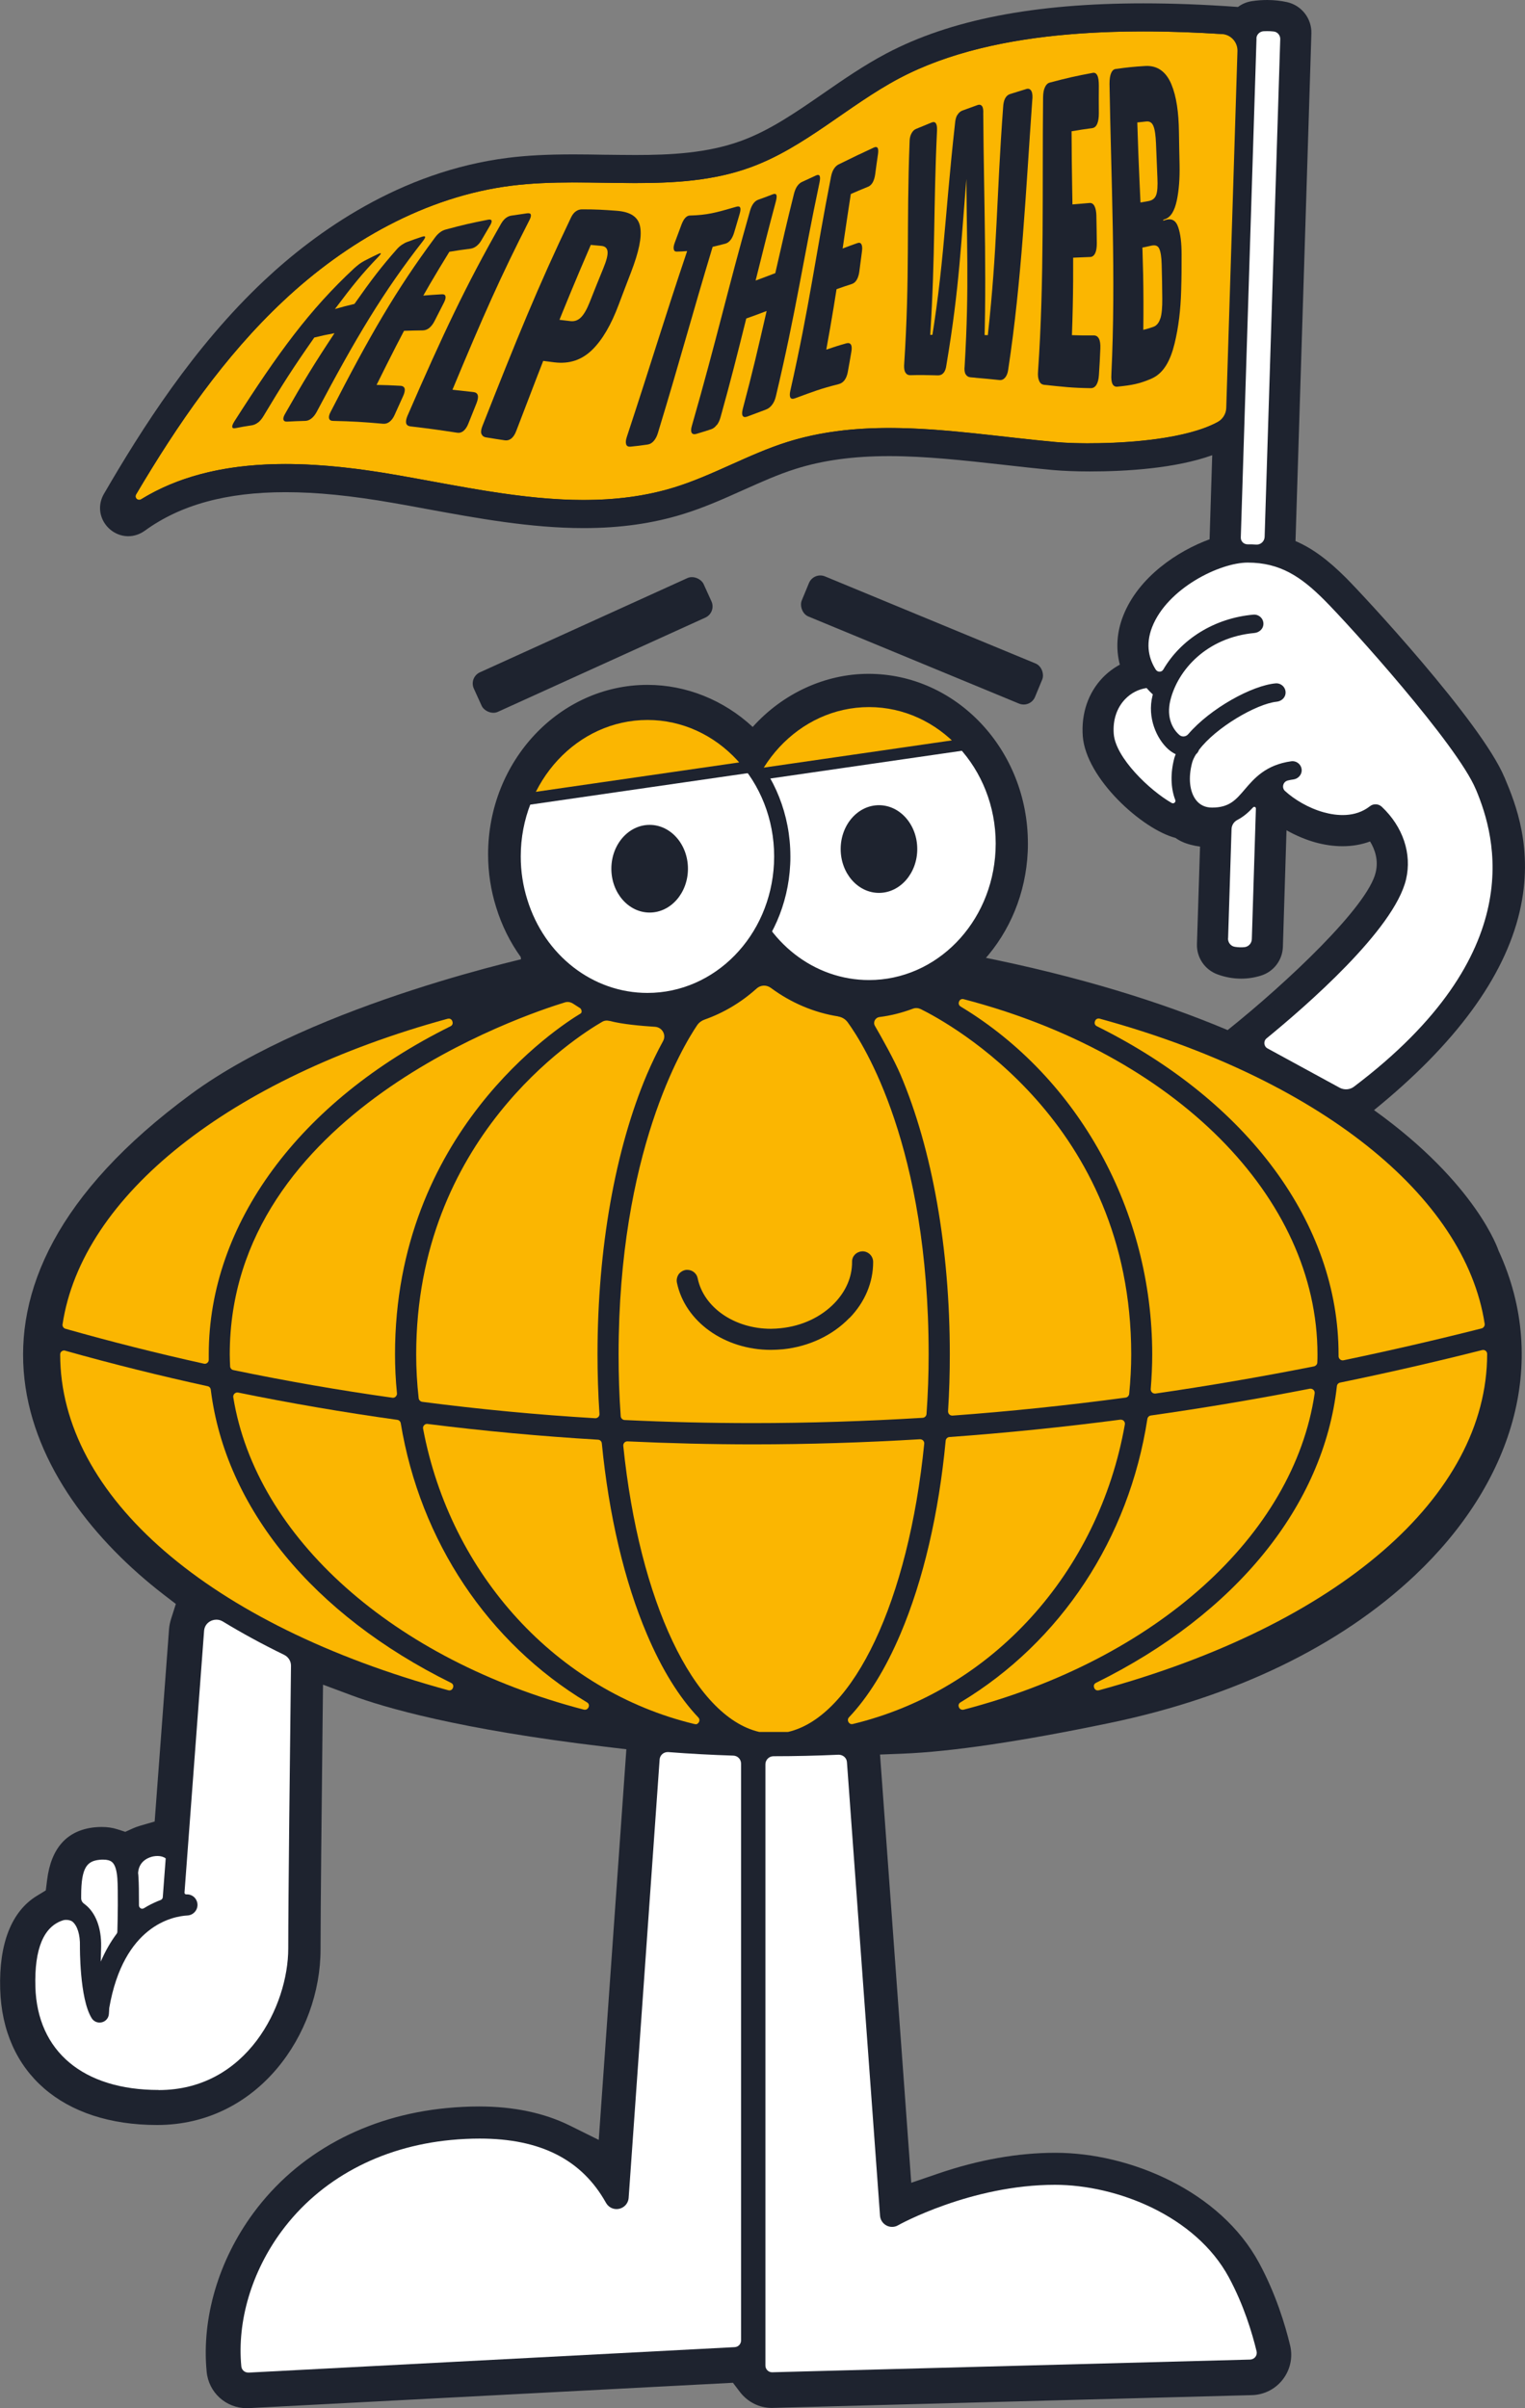
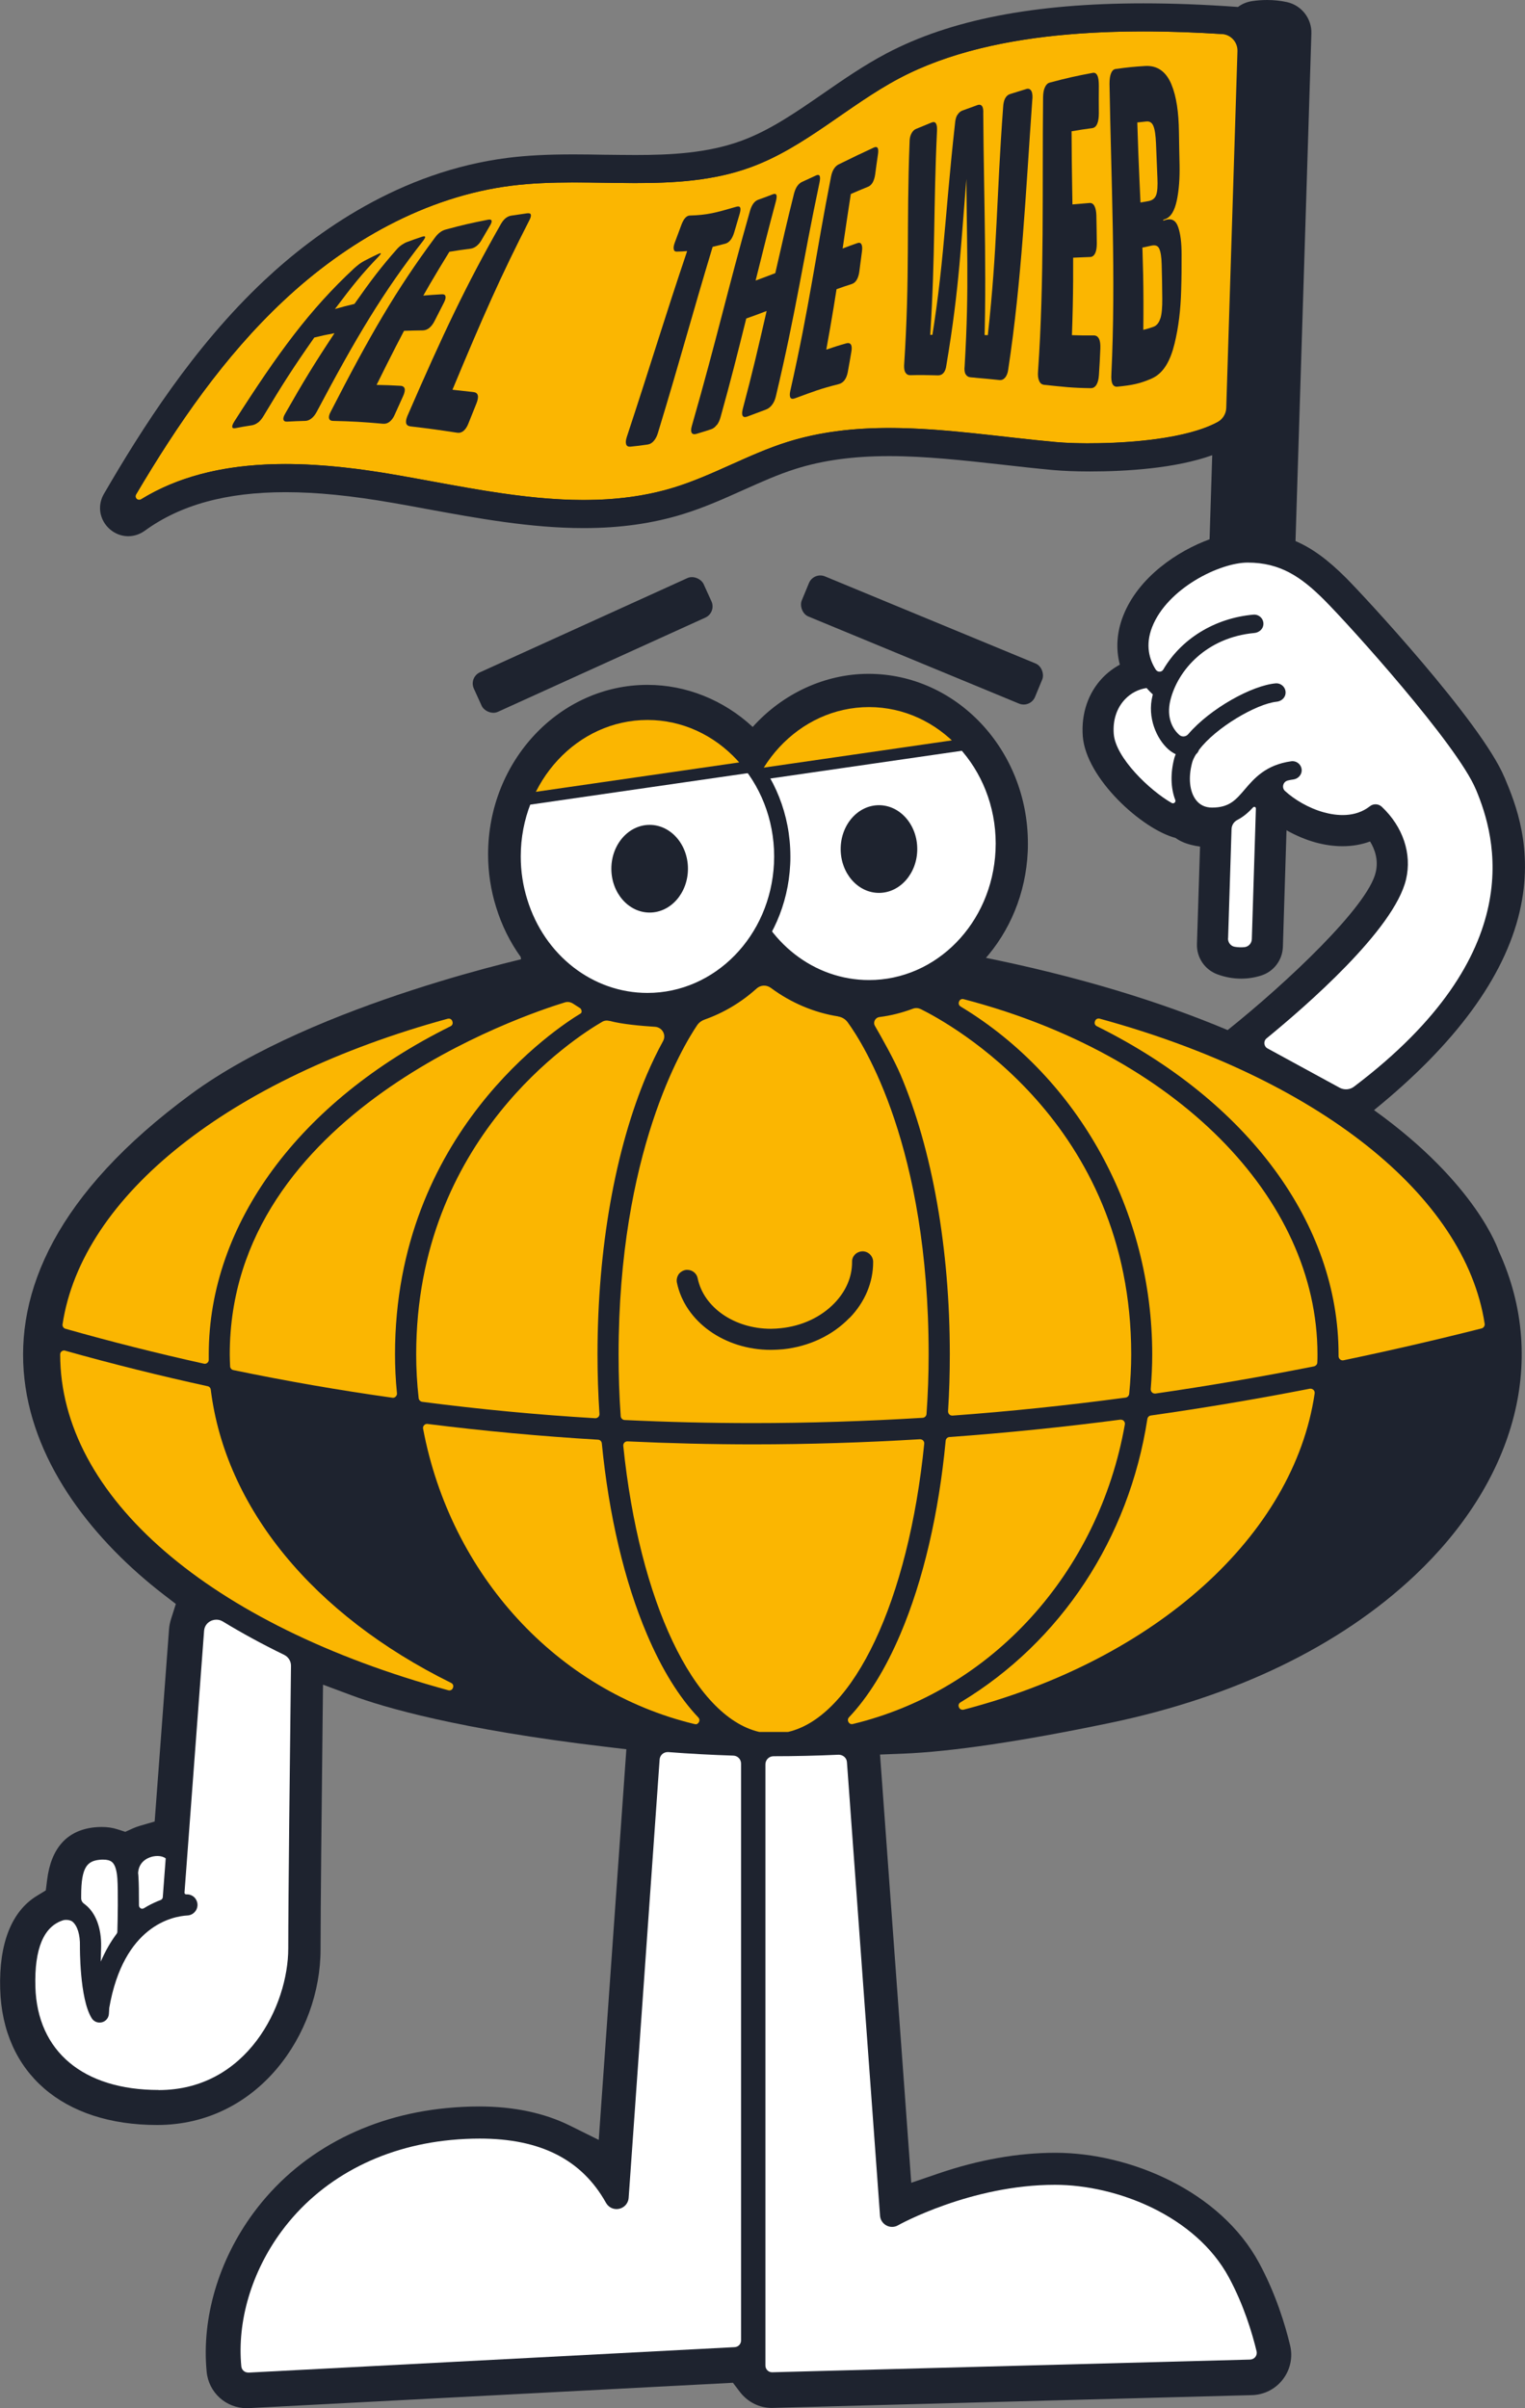
<svg xmlns="http://www.w3.org/2000/svg" id="Graphics" viewBox="0 0 172.84 272.96">
  <rect x="0" y="0" width="172.84" height="272.96" fill="#808080" stroke="none" />
  <defs>
    <style>
      .cls-1 {
        fill: #1e232f;
      }

      .cls-1, .cls-2, .cls-3 {
        stroke-width: 0px;
      }

      .cls-2 {
        fill: #fbb601;
      }

      .cls-3 {
        fill: #fff;
      }
    </style>
  </defs>
  <path class="cls-1" d="M155.73,125.83c9.21-7.48,14.75-15.02,16.5-22.47,1.67-7.14-.51-12.38-1.69-15.19l-.03-.06c-2.63-6.3-16.2-20.86-17.94-22.59-2.08-2.08-3.84-3.37-5.74-4.19l1.8-57.53c.05-1.7-1.11-3.19-2.76-3.56-.73-.16-1.49-.24-2.26-.24-.56,0-1.14.04-1.72.13-.58.09-1.12.31-1.58.66-3.89-.28-7.4-.41-10.72-.41-12.37,0-21.91,1.86-29.15,5.69-2.53,1.34-4.85,2.94-7.1,4.5-3.13,2.16-6.08,4.21-9.35,5.4-3.84,1.4-8.02,1.6-11.97,1.6-1.14,0-2.31-.02-3.44-.03h-.07c-1.14-.02-2.32-.04-3.48-.04-3.01,0-5.31.12-7.46.39-12.24,1.54-21.78,8.41-27.62,13.9-8.03,7.54-13.93,16.89-18.17,24.19-.58,1-.59,2.18-.02,3.17.58,1,1.64,1.63,2.78,1.63.66,0,1.31-.22,1.87-.62,4.04-2.94,9.25-4.37,15.95-4.37,3.56,0,7.44.39,12.21,1.22,1.23.21,2.47.44,3.71.67,5.83,1.07,11.86,2.18,17.88,2.18,4.12,0,7.79-.52,11.23-1.58,2.41-.74,4.66-1.75,6.84-2.73,2.04-.91,3.96-1.78,5.94-2.4,3.09-.98,6.57-1.45,10.63-1.45s8.49.49,12.71.96c1.92.22,3.9.44,5.85.62,1.13.1,2.61.16,4.15.16,4.14,0,9.69-.34,13.88-1.84l-.3,9.53c-3.59,1.31-8.06,4.26-9.79,8.67-.73,1.85-.85,3.75-.38,5.54-.72.39-1.38.89-1.94,1.47-1.65,1.72-2.45,4.08-2.26,6.64.36,4.77,6.69,10.53,10.51,11.53.47.34,1.04.6,1.75.78.3.08.65.15,1.03.2l-.35,11.05c-.05,1.52.88,2.9,2.31,3.43.89.33,1.8.49,2.7.49.75,0,1.5-.11,2.23-.34,1.45-.44,2.45-1.75,2.5-3.27l.41-13.21c1.04.59,2.15,1.06,3.25,1.37,1.05.29,2.09.44,3.09.44,1.11,0,2.16-.18,3.13-.54.55.9.97,2.11.64,3.5-.9,3.87-10.03,12.48-16.78,17.88-7.51-3.16-16.81-6.09-28.3-8.37l-1.57-.57c4.76-6.07,6.86-27.63-10.33-27.63-3.5,0-9.77.61-13.04,5.63-2.99-4-5.93-4.95-11.65-5.04-18.72-.31-17.01,26.07-13.03,27.46,0,0-25.41,5.36-39.56,15.77-30.66,22.54-18.67,44.73-3.11,56.74l1.38,1.06-.53,1.66c-.13.41-.21.8-.24,1.18l-1.63,21.82-1.65.48c-.3.09-.58.19-.82.3l-.86.39-.9-.29c-.56-.18-1.14-.26-1.77-.26-.27,0-.55.01-.82.04-3.11.33-4.92,2.34-5.37,5.96l-.15,1.19-1.02.62c-2.86,1.75-4.3,5.4-4.15,10.55.27,9.51,7.09,15.42,17.79,15.42,11.44,0,18.52-10.33,18.52-19.9,0-4.42.13-16.85.24-26.49l.04-3.52,3.3,1.23c3.55,1.32,12,3.83,28.73,5.81l2.35.28-3.13,44.28-3.31-1.64c-2.88-1.42-6.33-2.15-10.26-2.15-1.16,0-2.39.06-3.65.18-9.13.87-16.92,5.1-21.93,11.91-3.94,5.35-5.87,11.89-5.29,17.96.22,2.37,2.18,4.15,4.56,4.15h.1l54.99-2.88.79,1.04c.88,1.15,2.2,1.81,3.62,1.81l54.42-1.45c1.38-.04,2.66-.69,3.5-1.79.84-1.1,1.14-2.5.82-3.84-.56-2.33-1.62-5.84-3.51-9.34-4.41-8.18-14.66-12.5-23.09-12.5-4.25,0-8.72.79-13.3,2.36l-3.04,1.04-3.54-48.54,2.56-.1c5.54-.22,13.44-1.39,23.47-3.48,14.15-2.94,26.11-8.72,34.59-16.73,10.93-10.31,15.4-23.97,9.48-36.81,0,0-2.42-7.54-14.1-15.92Z" />
  <path class="cls-1" d="M169.2,88.73l-.03-.06c-2.39-5.71-15.08-19.58-17.62-22.12-1.86-1.86-3.68-3.31-5.9-4.13-.18-.06-.29-.23-.29-.42l1.83-58.24c.03-1-.65-1.88-1.63-2.1-1.1-.24-2.26-.27-3.45-.09-.44.07-.84.27-1.14.57-.09.09-.22.15-.35.14-4-.29-7.62-.44-11.03-.44h0c-12.13,0-21.45,1.81-28.47,5.52-2.45,1.3-4.74,2.88-6.95,4.41-3.21,2.22-6.24,4.31-9.68,5.57-4.05,1.48-8.39,1.69-12.47,1.69-1.15,0-2.32-.02-3.46-.03-1.15-.02-2.35-.04-3.53-.04-2.95,0-5.19.12-7.27.38-11.85,1.49-21.12,8.17-26.81,13.51-7.89,7.41-13.72,16.65-17.9,23.86h0c-.94,1.62,1,3.37,2.52,2.27h0c4.3-3.13,9.79-4.65,16.81-4.65,3.64,0,7.6.4,12.46,1.25,1.23.22,2.47.44,3.72.67,5.77,1.06,11.73,2.15,17.61,2.15,3.97,0,7.51-.49,10.8-1.51,2.33-.72,4.54-1.71,6.68-2.67,2.08-.93,4.04-1.81,6.09-2.46,3.24-1.02,6.86-1.52,11.07-1.52,4.22,0,8.62.5,12.87.97,1.91.22,3.88.44,5.82.61,1.09.1,2.52.15,4.01.15,4.26,0,10.67-.37,14.77-2.33.29-.14.63.09.62.41l-.37,11.81c0,.18-.13.34-.3.4-3.67,1.17-8,4.06-9.57,8.05-.82,2.08-.66,3.92-.07,5.4.09.23-.04.47-.27.56-.85.33-1.63.84-2.28,1.52-1.36,1.42-2.02,3.38-1.86,5.52.31,4.16,6.4,9.6,9.61,10.27.06.01.12.04.17.08.34.28.8.5,1.4.65.46.12,1.1.21,1.73.24.24.01.42.21.41.45l-.38,12c-.03.9.52,1.71,1.36,2.02.73.27,1.47.4,2.2.4.61,0,1.21-.09,1.81-.27.85-.26,1.44-1.03,1.47-1.93l.47-15.02c.01-.35.41-.55.7-.34,1.25.94,2.78,1.73,4.33,2.16,2.22.62,4.3.49,5.99-.35.19-.09.41-.06.54.11.87,1.11,1.91,3.02,1.36,5.37-1.23,5.25-13.63,15.85-18.31,19.49l-.63.49c-.23.18-.22.53.01.7l11.69,8.43.61-.44c26.73-19.43,20.75-33.75,18.5-39.13Z" />
  <g>
    <path class="cls-2" d="M140.3,45.55c-1.69,4.74-15.94,4.98-20.66,4.56-10.18-.92-20.69-3.08-30.44,0-4.37,1.38-8.38,3.77-12.76,5.13-10.09,3.12-20.92.45-31.33-1.37-9.82-1.72-20.74-2.43-29.12,2.73-.36.22-.79-.18-.57-.55,4.7-7.95,9.97-15.63,16.7-21.94,7.15-6.72,16.11-11.83,25.84-13.06,9.04-1.14,18.56,1.04,27.12-2.09,6.16-2.25,11.05-7.01,16.84-10.08,11.12-5.88,26.93-5.79,39.47-4.82l-1.1,41.48Z" />
    <g>
-       <path class="cls-3" d="M144.31,62.38l1.84-58.66c.02-.5-.33-.94-.81-1.05-1-.22-2.02-.24-3.07-.08-.5.07-.87.49-.89,1l-1.86,59.24c1.61-.5,3.23-.67,4.79-.45Z" />
      <path class="cls-3" d="M140.78,90.71c-.2.44-.42.87-.69,1.28-.41.63-.95,1.05-1.53,1.3l-.43,13.79c-.01.45.26.86.68,1.01,1.12.41,2.24.45,3.36.11.43-.13.72-.52.73-.96l.57-18.03c-.85.4-2.08.97-2.69,1.51Z" />
    </g>
    <path class="cls-3" d="M168.22,89.07c-2.25-5.38-14.66-19.05-17.4-21.79-2.74-2.74-5.38-4.55-9.41-4.55-3.59,0-9.92,3.18-11.8,7.97-1.09,2.78-.19,4.89.81,6.21-2.85.06-5.51,2.56-5.23,6.35.29,3.91,6.74,9.38,9.19,9.38.57,0,.88-.1,1.29-.35l.17-.06h0c.44.21.94.33,1.51.33,3.53,0,4.06-2.48,6.13-4.07,1.02,2.68,7.56,7.51,12.4,3.7,1.72,1.67,3.12,4.36,2.45,7.23-1.58,6.76-18.68,20.08-18.68,20.08l10.43,7.52c26.17-19.03,20.38-32.57,18.13-37.96Z" />
    <path class="cls-1" d="M169.2,88.73l-.03-.06c-2.39-5.71-15.08-19.58-17.62-22.12-1.94-1.94-3.85-3.44-6.2-4.23l1.84-58.56c.03-1-.65-1.88-1.63-2.1-1.1-.24-2.26-.27-3.45-.09-.52.08-.96.34-1.28.72-4.09-.3-7.77-.45-11.24-.45-12.13,0-21.45,1.81-28.47,5.52-2.45,1.3-4.74,2.88-6.95,4.41-3.21,2.22-6.24,4.31-9.68,5.57-4.05,1.48-8.39,1.69-12.47,1.69-1.15,0-2.32-.02-3.46-.03-1.15-.02-2.35-.04-3.53-.04-2.95,0-5.19.12-7.27.38-11.85,1.49-21.12,8.17-26.81,13.51-5.91,5.55-11.15,12.43-17,22.32-.4.67-.4,1.47-.02,2.14.38.67,1.1,1.08,1.86,1.08.4,0,.78-.11,1.13-.32,4.09-2.52,9.14-3.74,15.45-3.74,3.64,0,7.6.4,12.46,1.25,1.23.22,2.48.44,3.72.67,5.77,1.06,11.73,2.15,17.61,2.15,3.97,0,7.51-.49,10.8-1.51,2.33-.72,4.54-1.71,6.68-2.67,2.08-.93,4.04-1.81,6.09-2.46,3.24-1.02,6.86-1.52,11.07-1.52,4.22,0,8.62.5,12.87.97,1.91.22,3.88.44,5.82.61,1.09.1,2.52.15,4.01.15,4.49,0,11.36-.42,15.41-2.66l-.4,12.86c-3.73,1.1-8.25,4.04-9.86,8.14-.89,2.28-.62,4.25.1,5.8-1.02.31-1.96.89-2.72,1.68-1.36,1.42-2.02,3.38-1.86,5.52.31,4.2,6.52,9.7,9.7,10.29.34.31.83.55,1.47.72.56.15,1.39.25,2.15.26l-.39,12.44c-.03.9.52,1.71,1.36,2.02.73.27,1.47.4,2.2.4.61,0,1.21-.09,1.81-.27.85-.26,1.44-1.03,1.47-1.92l.5-15.9c1.34,1.17,3.16,2.19,5,2.7,2.36.66,4.56.47,6.3-.51.9,1.05,2.19,3.09,1.59,5.65-1.23,5.25-13.63,15.85-18.31,19.49l-1.09.85,12.16,8.77.61-.44c26.73-19.43,20.75-33.75,18.5-39.13ZM123.5,50.25c-1.55,0-2.9-.06-3.86-.15-6.24-.57-12.61-1.59-18.85-1.59-3.94,0-7.82.41-11.59,1.6-4.37,1.38-8.38,3.77-12.76,5.13-3.36,1.04-6.81,1.43-10.29,1.43-6.97,0-14.1-1.59-21.04-2.8-4.15-.73-8.49-1.27-12.76-1.27-5.83,0-11.52,1.02-16.36,4-.07.04-.15.06-.22.06-.29,0-.52-.32-.35-.61,4.7-7.95,9.97-15.63,16.69-21.94,7.15-6.72,16.11-11.83,25.84-13.06,2.33-.29,4.69-.37,7.06-.37s4.67.07,6.99.07c4.48,0,8.89-.26,13.07-1.79,6.16-2.25,11.05-7.01,16.84-10.08,7.82-4.14,17.97-5.32,27.66-5.32,3.05,0,6.04.12,8.91.3,1.02.06,1.8.92,1.77,1.93l-1.27,40.45c-.02.68-.41,1.29-1.01,1.61-3.47,1.87-9.89,2.39-14.49,2.39ZM142.4,4.36c.01-.44.37-.79.81-.82.14,0,.27-.01.41-.01.25,0,.49.01.73.04.44.04.76.43.75.86l-1.77,56.43c-.02.51-.46.91-.97.87-.38-.03-.69-.04-.96-.03-.44,0-.78-.34-.77-.77l1.78-56.56ZM126.23,83.18c-.12-1.55.34-2.94,1.29-3.93.66-.69,1.52-1.13,2.43-1.26.24.27.48.52.71.73-.01.05-.03.09-.04.14-.62,2.51.49,4.9,1.78,6.06.27.24.56.43.85.57-.05.14-.11.28-.15.42-.46,1.72-.42,3.41.1,4.76.1.25-.17.48-.4.35-2.49-1.42-6.37-5.13-6.57-7.84ZM139.19,106.35l.39-12.36c.01-.45.27-.85.66-1.05.73-.38,1.29-.89,1.78-1.42.12-.13.33-.04.32.13l-.46,14.79c-.01.47-.36.87-.83.92-.37.04-.74.02-1.11-.04-.46-.08-.78-.5-.76-.97ZM151.84,123.3l-8.18-4.46c-.43-.23-.49-.83-.11-1.14,4.42-3.62,14.47-12.32,15.81-18.03.68-2.89-.35-5.96-2.75-8.22h0c-.37-.35-.95-.38-1.35-.06h0c-1.67,1.31-3.78,1.09-5.25.68-1.72-.48-3.32-1.45-4.37-2.41-.41-.38-.22-1.06.32-1.19.2-.05.41-.09.64-.12.5-.07.91-.49.93-.99.02-.66-.55-1.15-1.18-1.07-2.89.4-4.21,1.95-5.27,3.19-1.02,1.2-1.76,2.06-3.71,2.06-.77,0-1.38-.29-1.82-.86-.73-.95-.89-2.53-.44-4.22.08-.31.24-.63.44-.96.15-.13.27-.29.33-.48,1.89-2.54,6.52-5.24,8.81-5.48.51-.05.96-.42,1.01-.93.07-.67-.49-1.2-1.12-1.15-2.66.23-7.39,2.82-9.91,5.76-.26.3-.7.35-1,.09-.71-.61-1.52-1.93-1.02-3.95.85-3.43,4.12-7.11,9.52-7.61.52-.05.98-.43,1.02-.96.05-.66-.5-1.17-1.13-1.12-4.42.39-8.21,2.78-10.22,6.23-.19.32-.65.31-.85,0-.71-1.11-1.22-2.75-.41-4.82,1.72-4.39,7.66-7.31,10.83-7.31,3.69,0,6.06,1.62,8.68,4.24,2.89,2.89,15.06,16.39,17.17,21.45l.03.06c2.23,5.33,6.15,18.55-13.84,33.66-.46.35-1.1.39-1.61.12Z" />
    <g>
      <path class="cls-1" d="M29.26,47.88c-.23.18-.47.29-.72.33-.75.11-1.12.18-1.84.32-.23.05-.36,0-.38-.13-.02-.13.06-.34.24-.63,4.98-7.8,8.51-12.64,13.58-17.36.2-.18.4-.34.59-.49.2-.14.39-.26.58-.36.59-.31.89-.46,1.51-.75.21-.1.32-.13.34-.08s-.08.17-.27.37c-1.86,1.94-2.88,3.2-4.93,5.93.87-.25,1.31-.37,2.21-.58,1.98-2.81,2.98-4.12,4.78-6.17.18-.21.38-.39.59-.53.21-.14.42-.26.63-.33.65-.24.98-.36,1.65-.58.21-.07.33-.07.36,0,.03.07-.05.22-.22.45-4.52,5.79-7.58,10.92-12.08,19.42-.17.31-.36.55-.59.73-.23.18-.47.27-.73.27-.8.02-1.19.04-1.98.08-.25.02-.4-.05-.45-.21-.05-.16.01-.39.19-.69,2.08-3.66,3.26-5.6,5.59-9.12-.93.17-1.39.27-2.29.49-2.4,3.43-3.62,5.33-5.76,8.91-.18.3-.37.53-.6.72Z" />
      <path class="cls-1" d="M37.3,47.43c-.05-.18,0-.43.17-.74,4.43-8.63,7.41-13.81,11.85-19.79.17-.23.36-.42.56-.57.2-.15.41-.25.63-.31,1.88-.51,2.84-.73,4.77-1.11.24-.05.38-.02.43.09.04.11-.01.29-.17.56-.38.64-.57.97-.97,1.66-.15.27-.34.49-.55.66-.21.17-.44.27-.69.31-.96.12-1.44.19-2.4.35-3.19,5.17-5.05,8.62-8.25,15.09,1.07.02,1.61.04,2.68.1.28.01.44.12.5.31.05.19,0,.47-.16.83-.4.87-.59,1.3-.98,2.17-.15.34-.34.59-.57.77-.23.18-.48.25-.76.22-2.27-.2-3.4-.27-5.63-.32-.26,0-.42-.1-.46-.28ZM46.28,33.68c1.5-.17,2.25-.23,3.77-.32.26-.02.41.06.44.23.04.17-.02.4-.17.7-.43.83-.64,1.25-1.07,2.1-.16.32-.36.58-.58.77-.23.19-.47.28-.74.29-1.57.02-2.35.05-3.89.14.89-1.61,1.35-2.4,2.24-3.91Z" />
      <path class="cls-1" d="M46.04,47.99c-.06-.21-.01-.48.13-.83,4.05-9.33,6.64-14.8,10.62-21.8.16-.27.33-.48.53-.64.2-.15.41-.25.64-.28.71-.11,1.06-.16,1.77-.26.24-.03.39.01.43.14s0,.33-.15.62c-3.27,6.39-5.26,10.91-8.73,19.24.94.1,1.42.15,2.38.26.26.03.43.15.49.36.06.21.01.51-.14.9-.37.93-.56,1.4-.93,2.32-.14.36-.32.63-.54.82-.22.18-.46.25-.72.21-2.1-.32-3.17-.47-5.3-.72-.26-.03-.43-.15-.49-.36Z" />
-       <path class="cls-1" d="M54.56,49.19c-.07-.22-.04-.52.12-.91,3.93-9.96,6.25-15.69,10.04-23.63.15-.31.33-.54.54-.69.21-.15.45-.23.7-.23,1.63,0,2.41.05,3.91.16,1.64.12,2.5.73,2.69,1.86.2,1.13-.15,2.79-1.04,5.11-.56,1.45-.84,2.19-1.41,3.7-.84,2.24-1.83,3.96-3,5.1-1.17,1.14-2.57,1.62-4.29,1.41-.64-.08-.97-.12-1.63-.21.74-1.88,1.11-2.82,1.86-4.65.65.07.97.11,1.61.19.46.05.85-.09,1.19-.43.34-.34.67-.92.99-1.73.62-1.57.93-2.34,1.54-3.83.36-.87.52-1.5.48-1.89-.04-.39-.27-.61-.71-.65-.47-.04-.71-.07-1.19-.11-3.28,7.59-5.13,12.41-8.45,21.09-.15.4-.34.68-.56.86-.22.17-.47.24-.73.2-.83-.12-1.25-.19-2.11-.33-.28-.04-.45-.17-.53-.39Z" />
      <path class="cls-1" d="M70.97,50.37c-.07-.2-.05-.47.07-.84,2.83-8.57,4.21-13.28,6.84-21.07-.47.04-.71.05-1.2.06-.18,0-.29-.09-.32-.28-.04-.18,0-.44.13-.77.31-.83.46-1.24.76-2.04.13-.33.27-.58.43-.75.16-.16.33-.25.5-.25,1.97-.05,2.93-.31,5.29-1,.22-.06.36-.03.42.1.06.13.04.37-.06.72-.25.83-.37,1.25-.62,2.1-.1.33-.23.62-.4.84-.18.23-.38.37-.6.43-.57.15-.86.22-1.44.36-2.38,7.87-3.6,12.55-6.21,21.12-.11.37-.27.66-.47.89-.2.23-.43.36-.7.4-.79.12-1.17.16-1.94.24-.25.02-.4-.06-.48-.25Z" />
      <path class="cls-1" d="M81.23,48.17c-.18.25-.4.41-.64.49-.71.23-.81.27-1.66.52-.27.08-.45.03-.54-.13-.09-.17-.08-.43.03-.8,2.86-9.97,4.07-15.52,6.59-24.37.1-.34.23-.62.39-.83.16-.21.35-.35.56-.42.65-.23.97-.35,1.61-.6.22-.09.36-.06.42.06s.04.37-.05.72c-.92,3.42-1.37,5.25-2.3,8.99.87-.32,1.32-.49,2.23-.84.85-3.73,1.26-5.56,2.12-9,.09-.35.21-.64.37-.87.16-.22.34-.38.54-.47.63-.29.94-.43,1.58-.73.2-.1.34-.08.41.04.07.12.07.36,0,.72-1.92,9.07-2.63,14.48-4.96,24.3-.09.36-.22.67-.42.93-.19.26-.43.44-.69.54-.84.32-1.27.48-2.1.79-.27.1-.45.08-.54-.07-.1-.15-.09-.4,0-.77,1.17-4.41,1.69-6.69,2.71-11.12-.95.36-1.41.54-2.31.85-1.11,4.45-1.68,6.74-2.91,11.17-.1.37-.24.67-.43.92Z" />
      <path class="cls-1" d="M89.59,45.08c-.09-.15-.1-.41-.02-.77,2.21-9.8,2.83-15.19,4.62-24.3.07-.35.18-.65.33-.88s.33-.4.54-.5c1.8-.88,2.38-1.17,3.99-1.91.2-.09.34-.07.42.06s.09.39.03.76c-.13.88-.19,1.33-.31,2.23-.05.35-.14.65-.27.89-.13.24-.31.41-.52.5-.82.33-1.2.5-1.97.83-1.06,6.82-1.48,10.53-2.78,17.64.89-.3,1.27-.43,2.26-.71.26-.07.43-.02.53.14.1.16.12.44.05.82-.16.93-.24,1.4-.41,2.32-.07.36-.19.66-.36.89-.17.23-.39.38-.66.45-2.13.54-2.78.81-4.96,1.61-.25.09-.43.07-.52-.08ZM94.03,28.77c1.43-.59,1.8-.74,3.13-1.21.23-.08.38-.04.47.13s.11.42.07.75c-.12.95-.18,1.42-.31,2.37-.05.36-.15.67-.29.91-.15.25-.34.41-.58.48-1.4.45-1.79.61-3.26,1.18.32-1.86.47-2.79.77-4.62Z" />
      <path class="cls-1" d="M102.62,42.24c-.12-.2-.16-.47-.15-.82.67-10.26.25-15.71.62-25.32,0-.37.06-.68.2-.95.14-.27.31-.45.54-.54.69-.29,1.04-.43,1.75-.72.44-.18.65.11.62.89-.42,8.97-.18,13.83-.77,23.18.71-.03,1.07-.04,1.79-.04-.46,1.87-.71,2.8-1.24,4.62-1.13-.03-1.69-.04-2.82-.01-.23,0-.41-.09-.52-.28ZM108.51,13.03c.14-.24.33-.41.57-.5.67-.25,1-.37,1.68-.61.24-.09.42-.05.54.11.12.16.16.45.14.86.06,9.99.49,20.02-.03,30-.56-.05-.84-.08-1.4-.12-.25-.02-.44-.14-.57-.35-.12-.21-.16-.52-.11-.93.55-9.22.2-14.01.19-23.11.07-.02.1-.03.17-.04-.8,9.34-.92,14.1-2.43,23.06-.05.4-.16.69-.33.88-.17.19-.39.28-.66.27-.55-.02-.83-.03-1.39-.03,2.11-11.06,2.08-17.08,3.36-28.53.03-.39.11-.71.25-.95ZM110.21,37.94c.7.02,1.05.03,1.75.05,1.1-10.09.96-15.39,1.73-25.81.04-.86.3-1.36.79-1.52.74-.23,1.11-.35,1.84-.57.26-.08.45,0,.58.24.12.24.15.6.09,1.1-.72,10.13-1.19,20.4-2.72,30.45-.05.4-.17.7-.35.92-.18.21-.39.3-.63.28-1.1-.11-1.65-.17-2.74-.26-.11-1.96-.18-2.94-.35-4.88Z" />
      <path class="cls-1" d="M117.77,43.16c-.12-.27-.16-.62-.12-1.07.72-10.33.46-20.73.57-31.07.01-.49.08-.88.22-1.15.13-.28.31-.45.54-.51,1.96-.52,2.94-.74,4.86-1.1.24-.05.42.06.53.3.12.24.17.63.17,1.15-.01,1.26-.01,1.88,0,3.14,0,.49-.06.88-.18,1.17-.12.29-.3.46-.55.5-.95.13-1.42.2-2.36.36.03,9.36.37,14.02.04,23.11.93.03,1.44.04,2.47.03.27,0,.46.12.59.37.13.25.18.62.16,1.12-.05,1.2-.08,1.8-.16,3-.03.47-.12.83-.28,1.1-.16.26-.37.39-.64.39-2.16-.03-3.08-.15-5.29-.38-.26-.03-.45-.17-.56-.44ZM119.79,23.32c1.52-.13,2.21-.18,3.69-.31.25-.02.44.1.57.36.13.26.2.62.21,1.06.02,1.25.04,1.88.05,3.13,0,.48-.05.86-.18,1.13-.13.28-.32.43-.57.44-1.5.07-2.19.09-3.74.13,0-2.37,0-3.56-.03-5.94Z" />
      <path class="cls-1" d="M126.09,43.53c-.12-.24-.16-.61-.13-1.11.53-10.93-.03-21.97-.21-32.91,0-.53.06-.94.18-1.22.12-.28.29-.44.51-.47,1.37-.19,2.05-.26,3.36-.34,1.41-.08,2.38.68,2.96,2.07.58,1.4.83,3.19.86,5.43.02,1.5.04,2.25.07,3.73.03,1.52-.07,2.84-.31,4-.25,1.16-.66,1.91-1.36,2.14-.07.02-.11.04-.18.06,0,.04,0,.06,0,.1.06-.02.1-.03.16-.05.78-.26,1.26,0,1.53.78.27.78.39,1.8.39,3.12,0,1.65,0,2.48-.05,4.11-.06,2.12-.29,4.11-.75,5.99-.46,1.87-1.21,3.36-2.64,3.97-1.35.58-2.18.73-3.83.9-.26.03-.45-.08-.57-.32ZM131.52,36.09c.15-.49.22-1.23.21-2.25-.01-1.55-.03-2.32-.07-3.88-.02-.82-.11-1.41-.27-1.76-.15-.35-.45-.46-.92-.35-.62.15-.94.21-1.61.32-.07-2.04-.11-3.07-.19-5.13.63-.09.93-.14,1.52-.25.45-.09.73-.33.86-.72.13-.38.17-1.01.13-1.89-.07-1.56-.1-2.34-.16-3.91-.04-.92-.13-1.58-.29-1.97-.16-.4-.42-.57-.81-.53-.4.04-.61.07-1.02.11.28,9.63.8,14.32.68,23.51.46-.12.69-.18,1.11-.33.41-.14.67-.48.82-.97Z" />
    </g>
  </g>
  <g>
    <path class="cls-3" d="M87.51,268.9c-.42,0-.76-.34-.76-.76v-68.15c0-.51.41-.92.92-.92,2.46,0,4.93-.06,7.37-.17h0c.52,0,.92.37.95.84l3.75,51.41c.05.71.65,1.27,1.37,1.27.23,0,.47-.06.67-.18.08-.05,8.25-4.59,17.78-4.59,7.03,0,15.95,3.53,19.71,10.48,1.69,3.13,2.64,6.29,3.15,8.4.05.22,0,.45-.14.63-.14.18-.36.29-.59.3l-54.19,1.44Z" />
-     <path class="cls-2" d="M124.41,191.61c-.23,0-.38-.18-.42-.37-.03-.13-.04-.36.25-.5,15.83-7.82,25.77-20.07,27.28-33.62.02-.2.17-.36.36-.4,5.35-1.1,10.77-2.34,16.11-3.69.04,0,.08-.01.11-.01.25,0,.45.2.45.45,0,16.13-16.85,30.72-43.98,38.12-.05.01-.1.02-.15.02h0Z" />
    <path class="cls-2" d="M109.08,193.8c-.24,0-.37-.18-.42-.34-.03-.1-.06-.35.22-.51,11.36-6.85,19.07-18.55,21.16-32.11.03-.2.19-.36.38-.39,5.99-.85,12.05-1.87,18.03-3.04.03,0,.06,0,.09,0,.13,0,.26.06.35.16.05.06.14.19.11.38-2.37,16.08-17.98,30.15-39.77,35.84-.05.01-.1.02-.14.02h0Z" />
    <path class="cls-2" d="M152.18,154.2c-.12,0-.24-.05-.33-.14-.09-.09-.14-.21-.14-.34v-.2c0-14.78-10.24-28.68-27.38-37.19-.29-.14-.28-.38-.25-.51.04-.18.19-.37.42-.37.05,0,.1,0,.15.02,24.68,6.76,41.4,20.01,43.62,34.59.03.23-.12.46-.36.52-5.16,1.31-10.42,2.52-15.64,3.61-.03,0-.06.01-.1.01h0Z" />
    <path class="cls-2" d="M130.89,157.96c-.13,0-.25-.05-.34-.15-.09-.1-.14-.23-.13-.37.11-1.33.17-2.65.17-3.92,0-16.24-8.32-31.34-21.7-39.42-.28-.17-.24-.42-.21-.52.04-.16.18-.34.41-.34.04,0,.09,0,.14.02,23.98,6.26,40.09,22.44,40.09,40.26,0,.31,0,.61-.02.92,0,.21-.17.39-.38.44-5.97,1.18-12.01,2.22-17.96,3.08h-.07Z" />
    <path class="cls-3" d="M17.97,236.9c-8.53,0-13.75-4.37-13.96-11.69-.12-4.32.94-6.86,3.16-7.55.09-.03.21-.04.34-.04.28,0,.55.08.69.19.57.46.89,1.5.86,2.78,0,.06-.06,5.93,1.33,8.17.2.32.53.5.9.5.56,0,1.01-.42,1.05-.97.02-.22.03-.46.04-.68,1.63-9.36,7.2-10.4,8.87-10.49.59-.03,1.08-.5,1.13-1.09.03-.34-.09-.67-.31-.92-.22-.24-.54-.38-.86-.38,0,0-.08,0-.08,0-.11,0-.15-.04-.17-.06-.02-.03-.05-.07-.05-.14l2.22-29.66c.06-.83.76-1.28,1.39-1.28.26,0,.51.07.74.21,2.17,1.32,4.5,2.59,6.93,3.77.49.24.8.72.79,1.26-.12,9.67-.31,26.68-.31,32.02,0,6.48-4.67,16.06-14.68,16.06Z" />
    <path class="cls-2" d="M23.19,154.58s-.07,0-.1-.01c-5.24-1.16-10.51-2.49-15.66-3.95-.23-.06-.38-.29-.34-.51,2.2-14.59,18.91-27.86,43.63-34.63.05-.01.1-.02.15-.02.23,0,.38.18.42.37.03.13.04.37-.25.51-17.15,8.5-27.38,22.41-27.38,37.19,0,.2,0,.39,0,.59,0,.13-.04.24-.13.33-.09.09-.21.14-.33.14h0Z" />
    <path class="cls-3" d="M28.12,268.93c-.4,0-.73-.3-.77-.7-.49-5.13,1.17-10.71,4.55-15.3,4.36-5.91,11.17-9.59,19.19-10.36,1.14-.11,2.24-.16,3.28-.16,6.89,0,11.57,2.38,14.31,7.28.25.44.69.71,1.19.71.73,0,1.33-.55,1.38-1.28l3.51-49.68c.03-.47.43-.84.91-.84h.07c2.43.19,4.91.32,7.36.4.5.01.89.41.89.91v65.38c0,.41-.32.74-.72.76l-55.16,2.89Z" />
    <path class="cls-2" d="M50.95,191.61s-.1,0-.15-.02c-27.13-7.41-43.98-21.99-43.98-38.07,0-.27.23-.44.44-.44.04,0,.08,0,.12.02,5.37,1.51,10.8,2.86,16.16,4.03.19.04.33.2.35.4,1.66,13.38,11.58,25.49,27.22,33.22.29.14.28.38.25.5-.04.18-.19.36-.42.36h0Z" />
    <path class="cls-3" d="M11.46,220.63c.04-2.08-.61-3.81-1.8-4.74-.05-.04-.1-.07-.14-.11-.2-.14-.32-.37-.32-.61v-.3c0-3.25.7-3.92,2.08-4.06.15-.02.29-.02.42-.02.45,0,.77.09.99.27.34.28.54.91.61,1.86.1,1.45.04,4.72,0,6.06,0,.07-.03.14-.07.2-.7.93-1.3,1.99-1.81,3.17l.04-1.72Z" />
    <path class="cls-3" d="M16.13,216.36c-.1,0-.2-.04-.27-.12-.05-.05-.11-.14-.11-.27,0-1.45-.01-2.53-.06-3.21,0-.14-.02-.29-.04-.45.09-1.47,1.36-1.82,1.75-1.89.15-.03.3-.04.44-.04.44,0,.77.13.94.27l-.33,4.39c-.01.15-.1.27-.23.32-.52.2-1.04.44-1.52.71-.12.07-.24.14-.37.22-.06.04-.13.06-.19.06Z" />
    <path class="cls-2" d="M87.68,196.32c-.51,0-1.03,0-1.54,0-.04,0-.09,0-.12-.01-7.39-1.75-13.57-14.78-15.38-32.42-.01-.13.03-.26.12-.36.09-.1.21-.15.35-.15,4.73.22,9.52.34,14.26.34,6.18,0,12.53-.2,18.89-.58h0c.16,0,.29.06.37.15.09.1.13.22.12.35-1.78,17.78-7.97,30.91-15.4,32.67-.04,0-.08.01-.12.01-.51,0-1.03,0-1.54,0Z" />
    <path class="cls-2" d="M104.33,114.38c-.28-.14-.59-.15-.87-.04-1.21.45-2.47.78-3.77.94-.49.06-.77.58-.53,1,.77,1.33,2.18,3.84,2.9,5.53,3.61,8.5,5.59,19.75,5.59,31.71,0,2.11-.06,4.29-.2,6.44,0,.13.04.26.13.35.09.1.21.15.37.15,6.46-.47,13.06-1.16,19.62-2.04.22-.03.39-.21.41-.43.15-1.52.23-3.03.23-4.47,0-26.32-20.6-37.53-23.88-39.15ZM94.99,115.21c-2.73-.43-5.36-1.55-7.62-3.23-.5-.37-1.17-.34-1.63.08-1.73,1.56-3.73,2.75-5.88,3.51-.34.12-.63.33-.84.63-1.64,2.42-8.91,14.46-8.91,37.33,0,2.31.07,4.66.24,7,.02.23.2.41.43.43,4.8.23,9.67.35,14.53.35,6.34,0,12.83-.21,19.26-.6.23-.01.42-.2.44-.43.16-2.26.24-4.52.24-6.74,0-23.53-7.31-35.1-9.18-37.67-.26-.35-.64-.58-1.08-.65ZM96.27,149.39c-1.91,1.98-4.58,3.24-7.51,3.55-.47.04-.94.07-1.39.07-5.25,0-9.73-3.2-10.65-7.62-.07-.34.02-.69.21-.97.21-.26.51-.44.85-.48h.12c.57,0,1.06.4,1.17.94.67,3.32,4.17,5.74,8.31,5.74.38,0,.76-.03,1.14-.07,2.38-.25,4.52-1.25,6.05-2.83,1.32-1.37,2.01-2.99,2-4.68-.02-.62.45-1.13,1.07-1.19.04,0,.09-.01.12-.01.66,0,1.2.54,1.2,1.2.01,2.29-.92,4.55-2.67,6.35ZM69.1,115.73c-.29-.08-.6-.06-.86.1-2.99,1.73-21.07,13.22-21.07,37.7,0,1.6.09,3.27.28,4.95.02.22.2.39.41.42,6.44.84,13.05,1.47,19.62,1.86.12,0,.25-.06.34-.15.09-.1.13-.22.12-.35-.15-2.26-.22-4.52-.22-6.74,0-11.96,2-23.22,5.59-31.71.58-1.35,1.19-2.62,1.84-3.8.39-.71-.1-1.56-.9-1.62-1.55-.1-3.76-.29-5.15-.67ZM64.96,113.77c-.28-.18-.61-.25-.93-.15-4.52,1.38-37.99,12.5-37.99,39.9,0,.44.02.89.04,1.34,0,.21.16.4.37.44,5.93,1.23,11.99,2.29,18.07,3.14.13,0,.25-.04.34-.15.1-.1.15-.24.13-.37-.15-1.5-.22-2.98-.22-4.4,0-25.1,18.49-37.11,21.04-38.64.19-.11.11-.5-.07-.61-.31-.2-.56-.36-.78-.5Z" />
    <path class="cls-2" d="M78.82,195.43s-.08,0-.12-.01c-15.56-3.75-27.63-16.9-30.75-33.49-.03-.18.05-.3.1-.36.09-.11.22-.17.36-.17,6.44.81,12.93,1.41,19.37,1.79.23.01.41.19.43.42.8,8.16,2.56,15.64,5.11,21.63,1.68,3.96,3.64,7.13,5.82,9.43.19.2.13.41.09.5-.06.13-.19.28-.4.28Z" />
    <path class="cls-2" d="M96.54,195.43c-.21,0-.34-.14-.4-.28-.04-.08-.1-.3.09-.5,2.18-2.3,4.14-5.48,5.82-9.43,2.58-6.07,4.35-13.65,5.13-21.91.02-.23.2-.4.42-.42,6.37-.46,12.89-1.12,19.37-1.97h.02c.19,0,.32.06.4.17.05.06.13.19.1.36-2.97,16.84-15.08,30.17-30.84,33.97-.04.01-.08.01-.12.01Z" />
-     <path class="cls-2" d="M66.28,193.8s-.09,0-.14-.02c-21.53-5.62-37.12-19.51-39.7-35.39-.03-.19.05-.32.11-.39.09-.1.22-.16.35-.16.03,0,.06,0,.1.01,5.92,1.21,11.99,2.25,18.03,3.09.2.03.35.18.39.38,2.2,13.35,9.89,24.89,21.1,31.64.26.15.24.38.21.49-.05.17-.2.35-.43.35h0Z" />
  </g>
  <rect class="cls-1" x="52.86" y="70.65" width="28.61" height="4.92" rx="1.39" ry="1.39" transform="translate(-24.22 34.32) rotate(-24.43)" />
  <rect class="cls-1" x="90.2" y="70.08" width="28.61" height="4.92" rx="1.39" ry="1.39" transform="translate(35.65 -34.43) rotate(22.47)" />
  <g>
    <g>
      <path class="cls-3" d="M113.76,95.62c0,.29,0,.57-.02.85-.42,8.66-7.09,15.54-15.26,15.54-6.76,0-12.49-4.71-14.5-11.24-.51-1.62-.78-3.36-.78-5.16,0-9.06,6.85-16.4,15.28-16.4s15.28,7.34,15.28,16.4Z" />
      <g>
        <ellipse class="cls-1" cx="99.62" cy="96.24" rx="4.34" ry="4.97" />
        <g>
          <path class="cls-2" d="M109.85,84.32l-24.64,3.57c2.56-5.2,7.65-8.74,13.51-8.74,4.39,0,8.35,1.99,11.13,5.17Z" />
          <path class="cls-1" d="M84.03,88.73l.56-1.15c2.77-5.62,8.18-9.12,14.12-9.12,4.4,0,8.64,1.97,11.64,5.4l.81.93-27.13,3.93ZM98.71,79.82c-5.01,0-9.61,2.73-12.28,7.21l22.03-3.19c-2.66-2.57-6.15-4.02-9.75-4.02Z" />
        </g>
      </g>
      <path class="cls-1" d="M98.49,112.94c-7.01,0-13.19-4.78-15.39-11.89-.55-1.73-.82-3.56-.82-5.43,0-9.55,7.27-17.32,16.21-17.32s16.2,7.77,16.2,17.32c0,.3,0,.6-.02.9-.44,9.21-7.55,16.42-16.18,16.42ZM98.49,80.15c-7.92,0-14.36,6.94-14.36,15.47,0,1.68.25,3.33.74,4.88,1.95,6.34,7.43,10.59,13.62,10.59,7.64,0,13.94-6.44,14.34-14.66.01-.27.02-.54.02-.81,0-8.53-6.44-15.47-14.35-15.47Z" />
    </g>
    <g>
      <path class="cls-3" d="M88.66,97.08c0,.29,0,.57-.02.85-.42,8.66-7.09,15.54-15.26,15.54-6.76,0-12.49-4.71-14.5-11.24-.51-1.62-.78-3.36-.78-5.16,0-9.06,6.85-16.4,15.28-16.4s15.28,7.34,15.28,16.4Z" />
      <g>
        <ellipse class="cls-1" cx="73.63" cy="98.47" rx="4.34" ry="4.97" />
        <g>
          <path class="cls-2" d="M85.6,86.84l-26.07,3.77c2.32-5.88,7.76-10.01,14.08-10.01,4.86,0,9.19,2.44,11.99,6.24Z" />
          <path class="cls-1" d="M58.48,91.44l.43-1.08c2.51-6.34,8.28-10.43,14.71-10.43,4.92,0,9.49,2.37,12.53,6.51l.66.9-28.33,4.1ZM73.61,81.27c-5.5,0-10.48,3.3-12.99,8.5l23.72-3.43c-2.76-3.23-6.61-5.07-10.74-5.07Z" />
        </g>
      </g>
      <path class="cls-1" d="M73.38,114.4c-7.01,0-13.19-4.78-15.39-11.89-.55-1.73-.82-3.56-.82-5.43,0-9.55,7.27-17.32,16.21-17.32s16.2,7.77,16.2,17.32c0,.3,0,.6-.02.89-.44,9.21-7.55,16.43-16.18,16.43ZM73.38,81.61c-7.92,0-14.36,6.94-14.36,15.47,0,1.68.25,3.32.74,4.88,1.95,6.34,7.43,10.59,13.62,10.59,7.64,0,13.94-6.44,14.34-14.66.01-.26.02-.53.02-.81,0-8.53-6.44-15.47-14.35-15.47Z" />
    </g>
  </g>
  <path class="cls-1" d="M59.27,110.91l-.25-2.43c-1.21-1.68-2.15-3.57-2.79-5.65-.6-1.91-.91-3.93-.91-5.99,0-10.59,8.11-19.21,18.07-19.21,4.38,0,8.64,1.72,11.92,4.77,3.4-3.79,8.2-6.02,13.12-6.02,9.97,0,18.07,8.62,18.07,19.21,0,.32,0,.66-.02.98-.22,4.66-1.99,8.98-5.01,12.32v1.64c-.81,0-1.57-.09-2.28-.28l-2.34-.62,1.75-1.66c3.13-2.97,4.98-7.06,5.19-11.53.01-.28.01-.57.01-.85,0-9.11-6.9-16.52-15.39-16.52-4.58,0-9.05,2.3-11.96,6.15l-.98,1.3-1.09-1.2c-2.87-3.17-6.88-4.99-11.01-4.99-8.48,0-15.39,7.41-15.39,16.52,0,1.79.27,3.53.79,5.19.73,2.34,1.87,4.4,3.41,6.13l1.23,1.38-1.7.74c-.73.32-1.56.53-2.46.63Z" />
</svg>